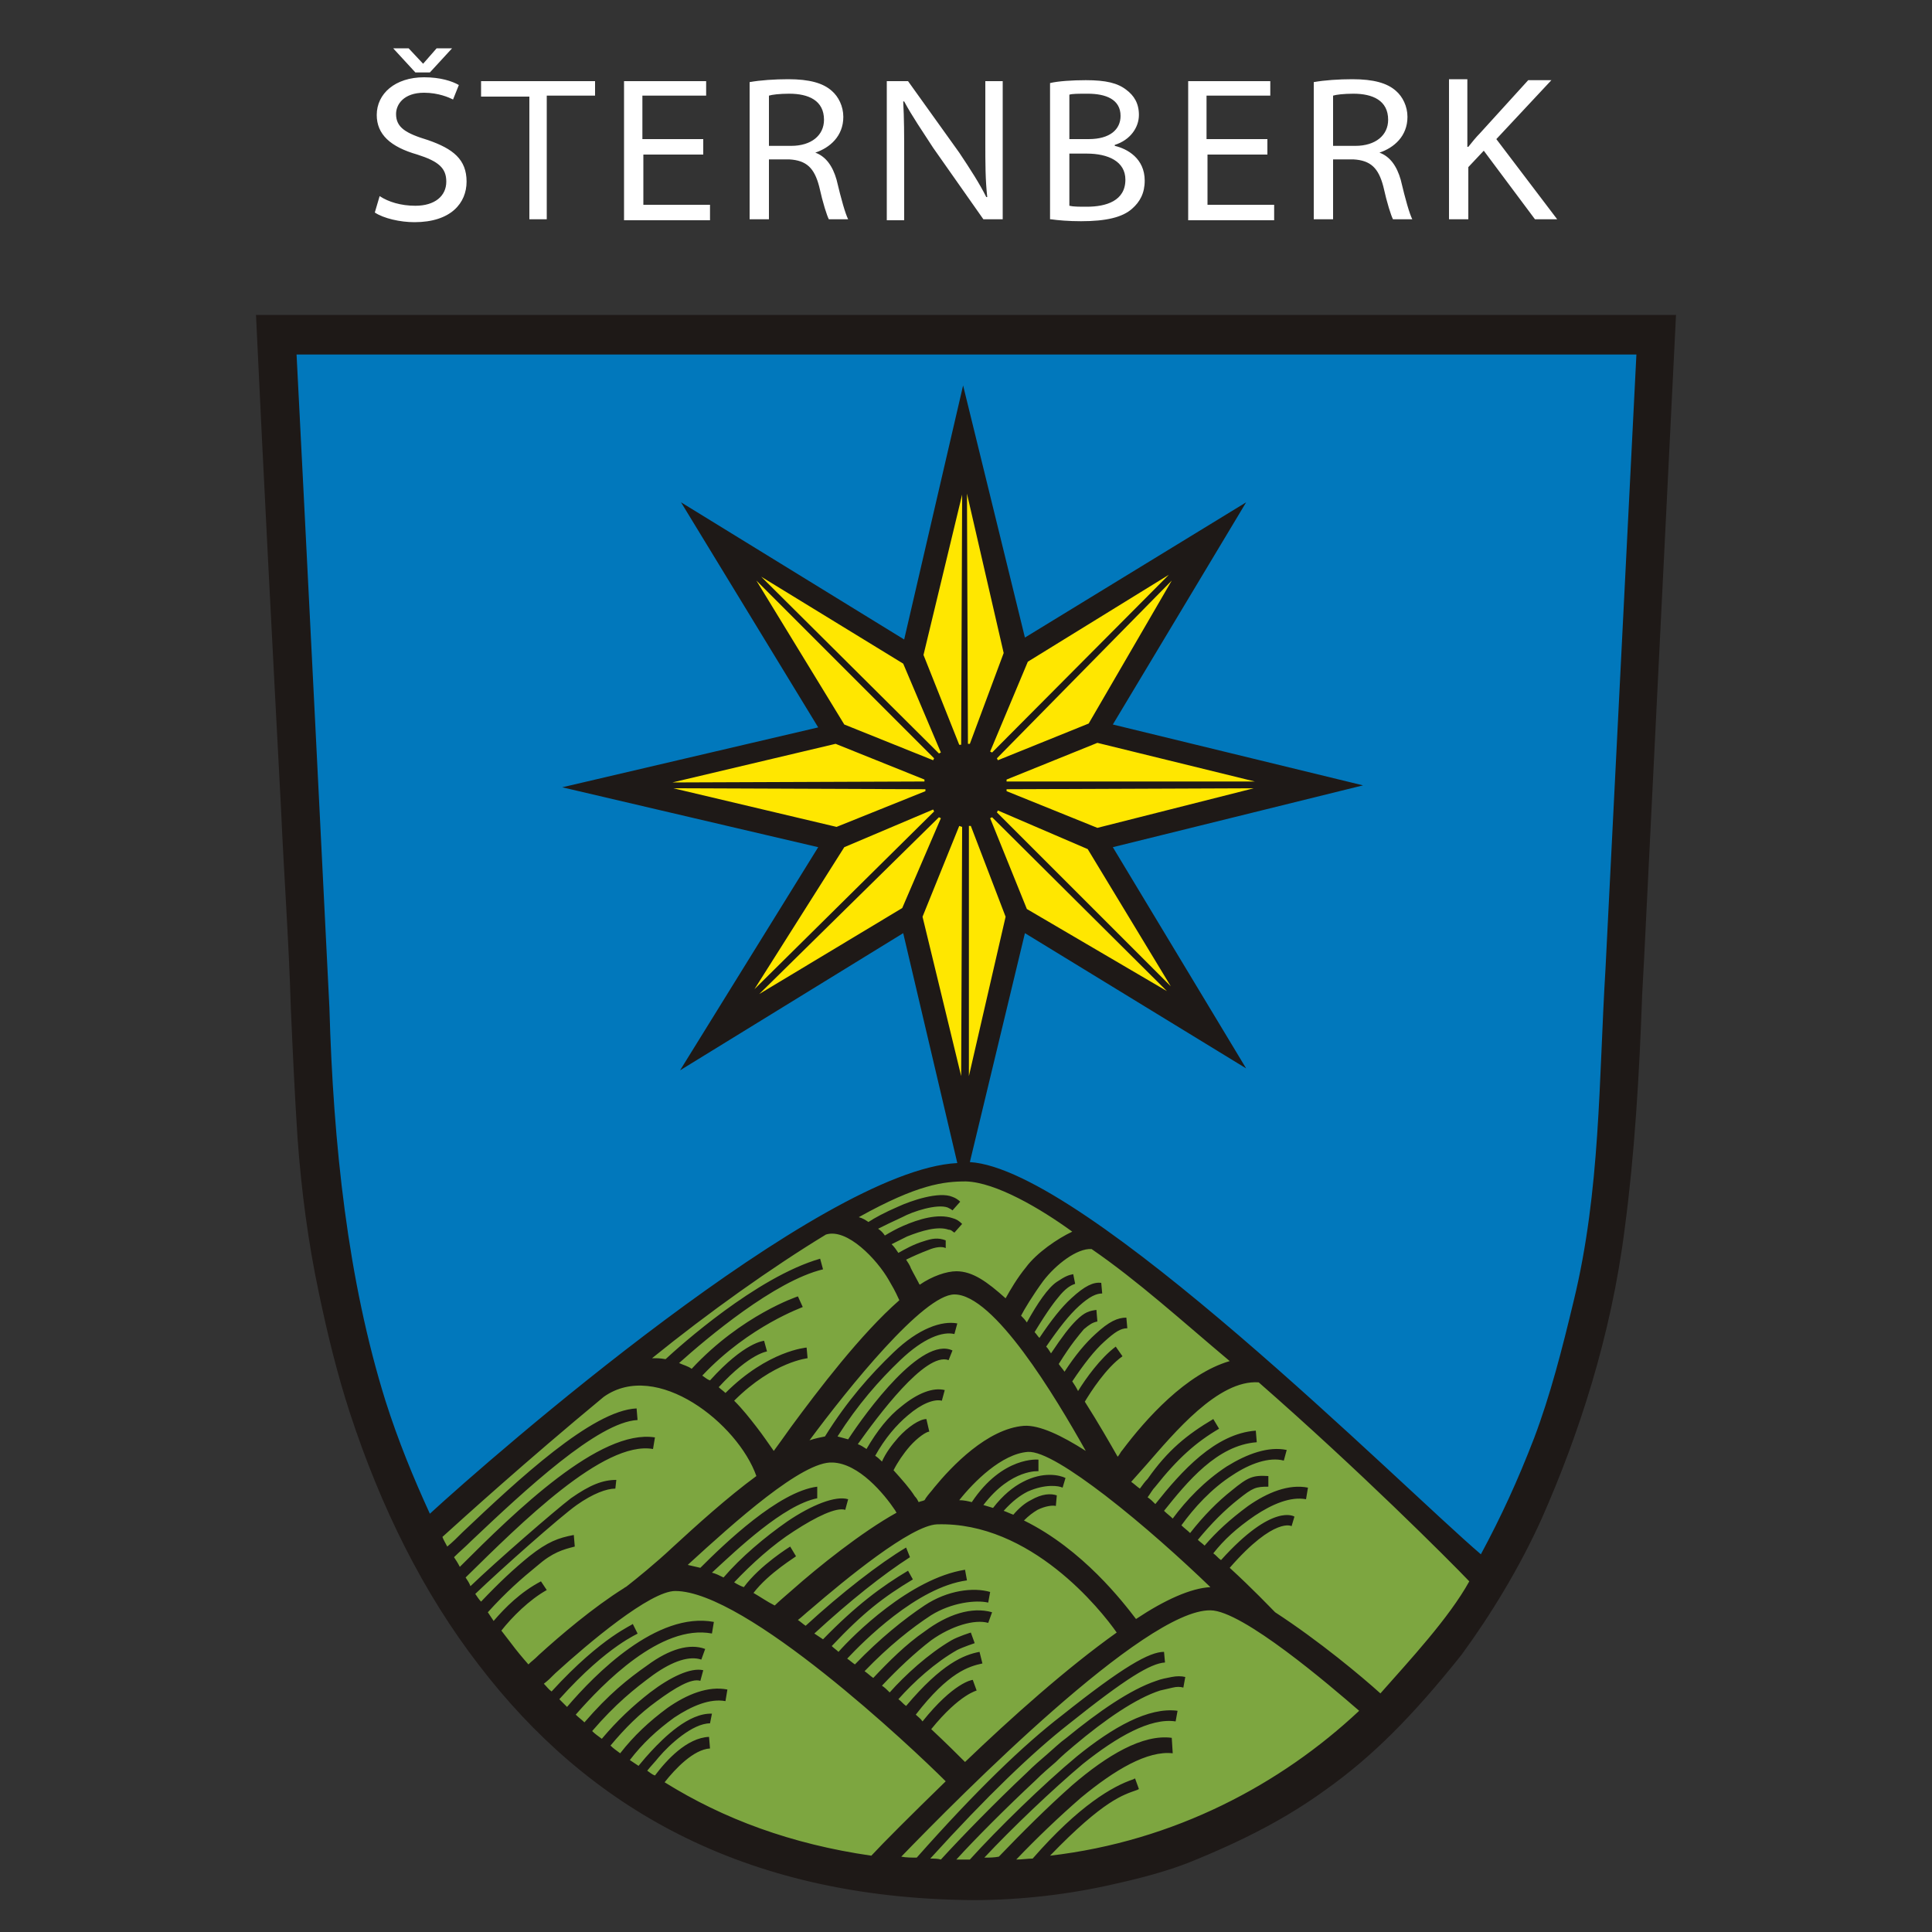
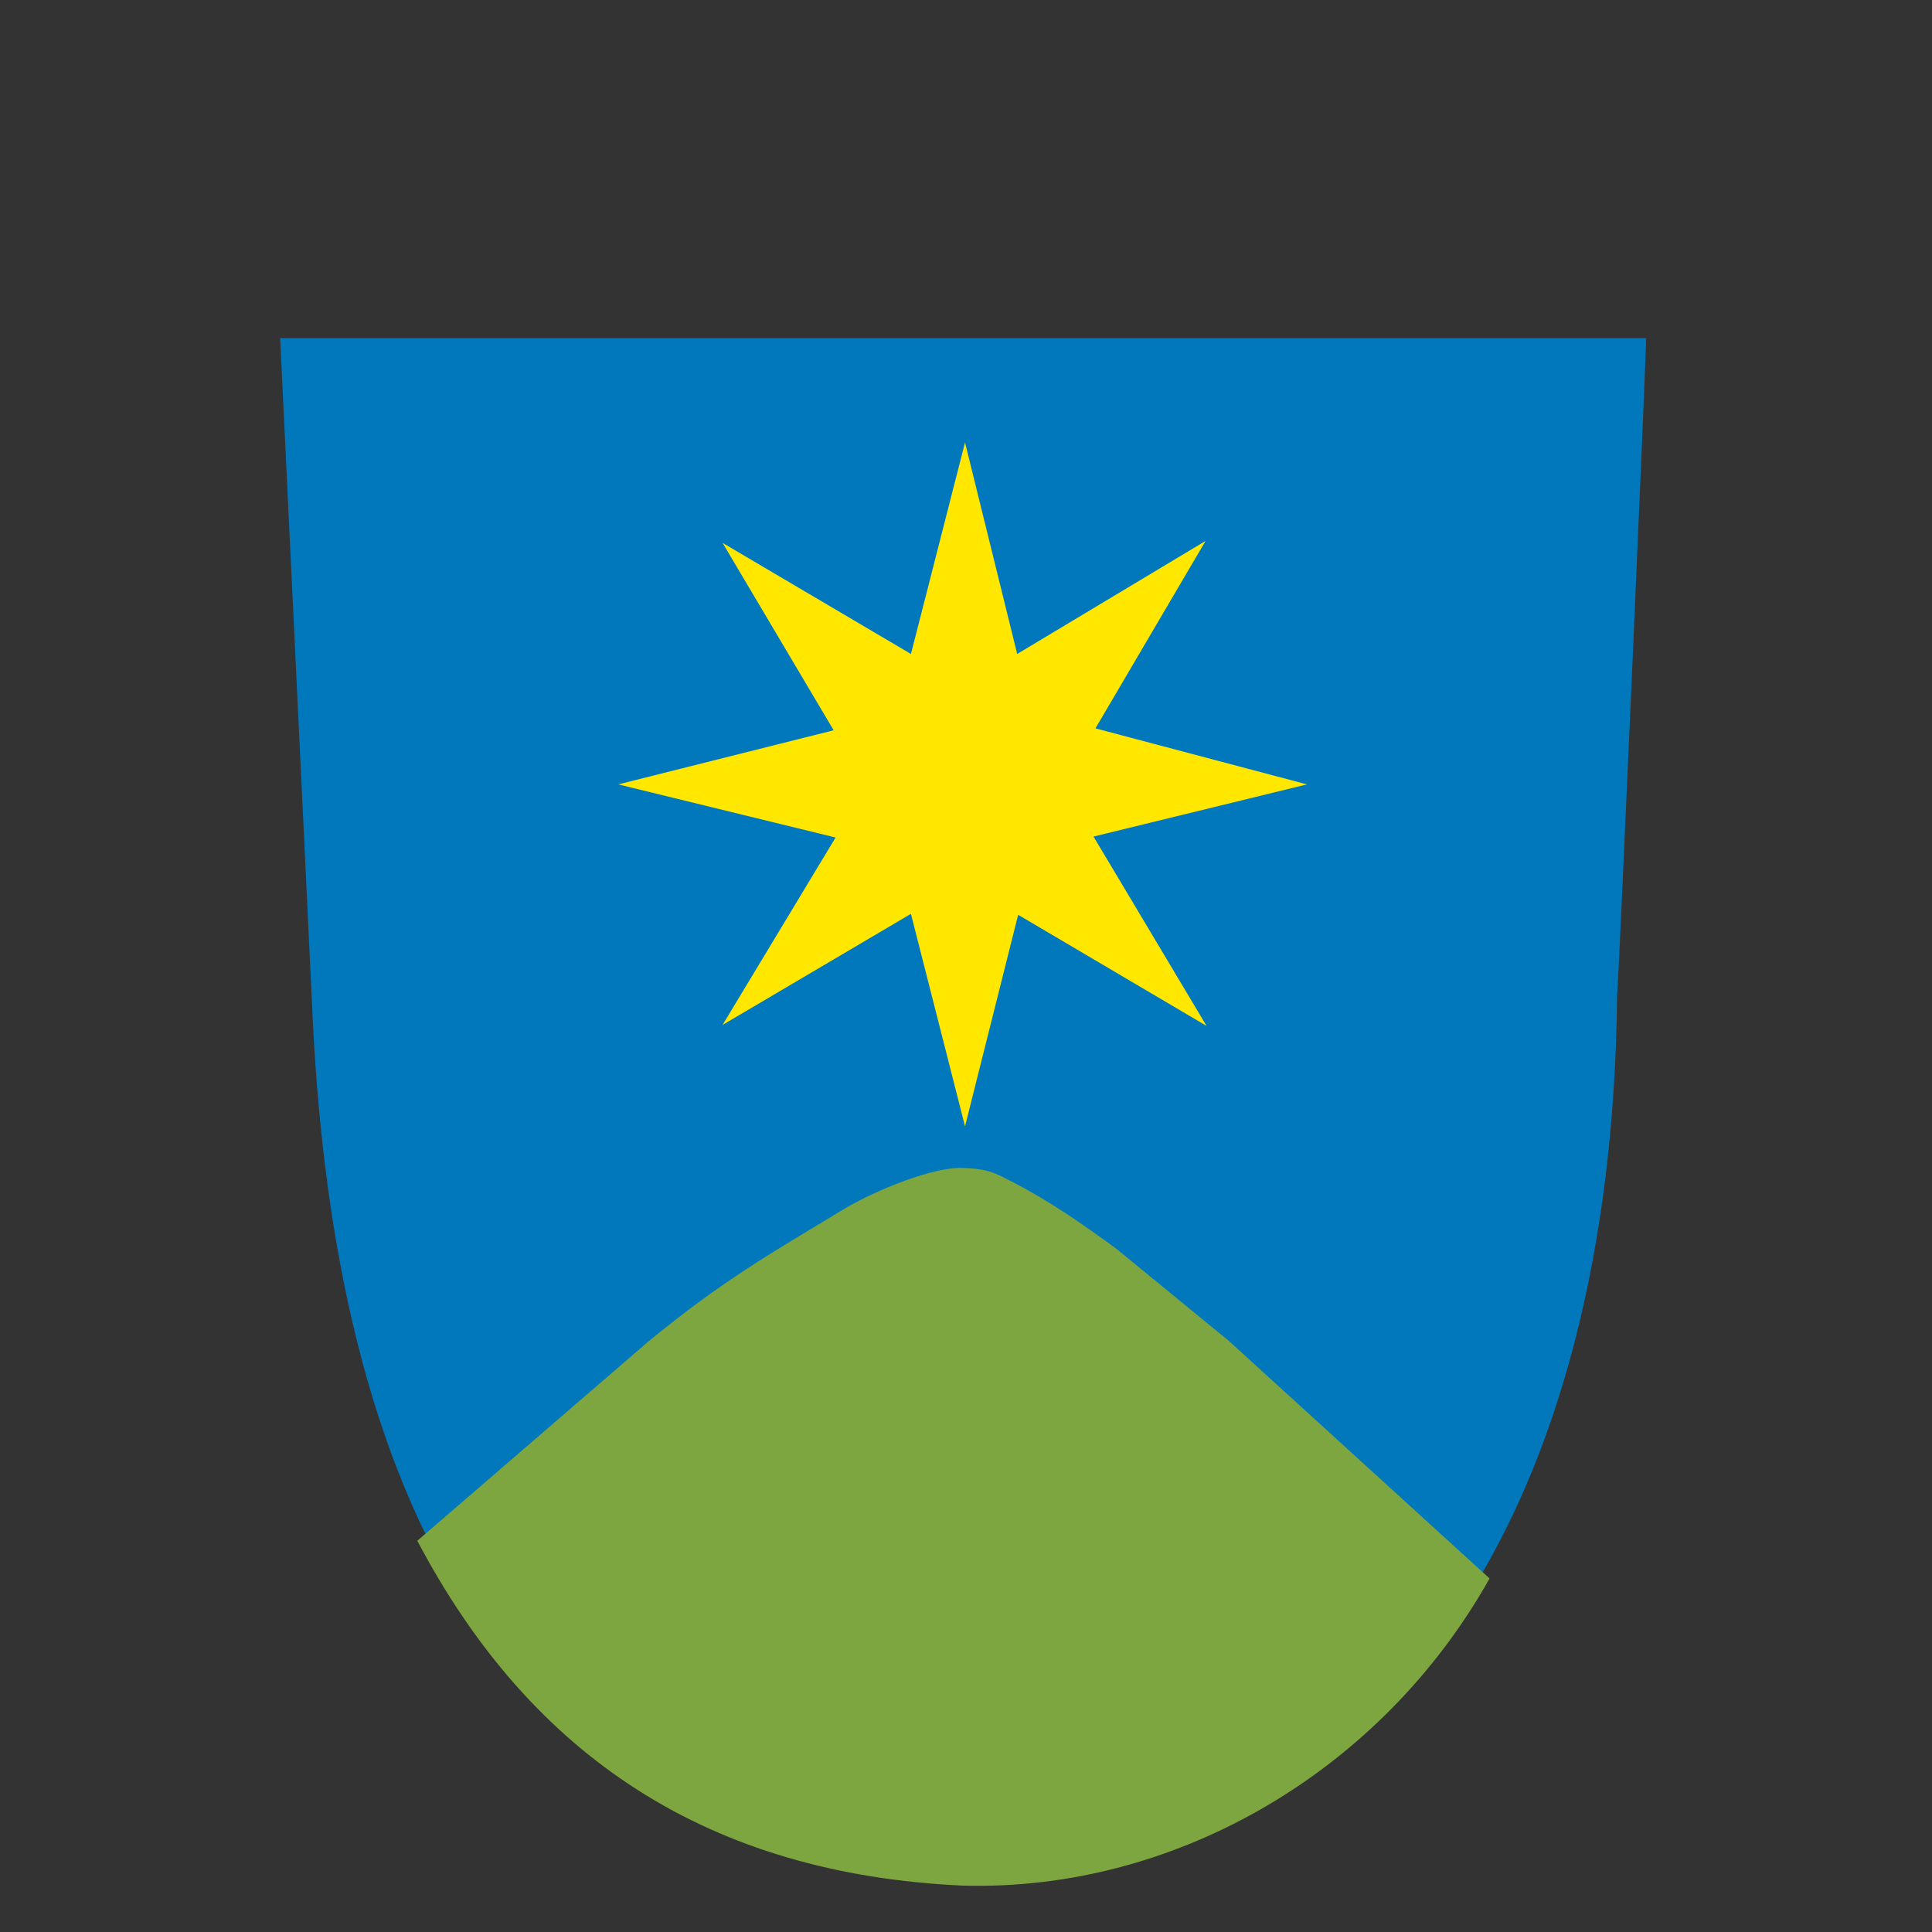
<svg xmlns="http://www.w3.org/2000/svg" xmlns:xlink="http://www.w3.org/1999/xlink" version="1.1" id="Layer_1" x="0px" y="0px" viewBox="0 0 200 200" style="enable-background:new 0 0 200 200;" xml:space="preserve">
  <rect x="0" y="0" width="200" height="200" fill="#333333" stroke="none" />
  <style type="text/css">
	.st0{clip-path:url(#SVGID_00000128484129228068050740000000640817658360763545_);fill:#0178BC;}
	
		.st1{clip-path:url(#SVGID_00000128484129228068050740000000640817658360763545_);fill-rule:evenodd;clip-rule:evenodd;fill:#7DA640;}
	
		.st2{clip-path:url(#SVGID_00000128484129228068050740000000640817658360763545_);fill-rule:evenodd;clip-rule:evenodd;fill:#FFE700;}
	.st3{clip-path:url(#SVGID_00000128484129228068050740000000640817658360763545_);fill:#1E1917;}
	.st4{clip-path:url(#SVGID_00000106140871856456135830000018158171816390784950_);fill:#FFFFFF;}
</style>
  <g>
    <g>
      <defs>
        <rect id="SVGID_1_" x="26.5" y="32.6" width="147" height="164.1" />
      </defs>
      <clipPath id="SVGID_00000072282341087568200250000006854967501684524449_">
        <use xlink:href="#SVGID_1_" style="overflow:visible;" />
      </clipPath>
      <path style="clip-path:url(#SVGID_00000072282341087568200250000006854967501684524449_);fill:#0178BC;" d="M167.4,103.1    c-0.5,51.7-22.5,90.1-66.7,90.5c-51.7-0.3-66.5-44.3-68.4-89.7c0-0.2-3.3-68.9-3.3-68.9h141.4C170.5,35.1,167.5,103,167.4,103.1" />
      <path style="clip-path:url(#SVGID_00000072282341087568200250000006854967501684524449_);fill-rule:evenodd;clip-rule:evenodd;fill:#7DA640;" d="    M99.6,120.9c-2.9-0.1-8.8,2.2-12.3,4.3c-7.6,4.6-12.4,7.3-20.1,13.6l-24,20.7c11.8,22.4,30.2,34.5,56.5,35.7    c22.2,0.6,43.4-12,54.5-31.8l-27-24.6l-11.6-9.5c-3.4-2.5-7-5-10.7-6.9C103.1,121.5,102.5,121,99.6,120.9" />
      <polygon style="clip-path:url(#SVGID_00000072282341087568200250000006854967501684524449_);fill-rule:evenodd;clip-rule:evenodd;fill:#FFE700;" points="    99.9,45.8 94.3,67.7 74.8,56.2 86.3,75.6 64,81.2 86.5,86.7 74.8,106.1 94.3,94.6 99.9,116.6 105.4,94.7 124.9,106.2 113.2,86.6     135.3,81.2 113.4,75.4 124.8,56 105.3,67.7   " />
-       <path style="clip-path:url(#SVGID_00000072282341087568200250000006854967501684524449_);fill:#1E1917;" d="M97.2,78l0.2-0.1    l-3.9-9.2l-14.7-9L97.2,78z M95.6,67.8l3.7,9.3l0.2,0l0.1-25.9L95.6,67.8z M100.2,77l0.2,0l3.5-9.4l-3.8-16.5L100.2,77z     M103.3,83.9l-0.1,0.2l18,18l-8.6-14.2L103.3,83.9z M104.2,81.7l0,0.2l9.4,3.8l16.2-4.1L104.2,81.7z M104.2,80.7l0,0.2l25.7,0    l-16.3-4L104.2,80.7z M103.2,78.5l0.1,0.2l9.4-3.8l8.6-14.8L103.2,78.5z M102.5,77.8l0.2,0.1l18.3-18.4l-14.6,9L102.5,77.8z     M96.6,78.7l0.1-0.2L78.3,60.1l9.1,14.9L96.6,78.7z M95.7,80.9l0-0.2L86.5,77l-16.9,4L95.7,80.9z M95.8,81.9l0-0.2l-26.1-0.1    l16.9,4L95.8,81.9z M96.7,84l-0.1-0.2l-9.2,3.9l-9.3,14.7L96.7,84z M97.4,84.7l-0.2-0.1l-18.6,18.3l14.8-8.9L97.4,84.7z     M99.6,85.6l-0.3-0.1l-3.8,9.4l4,16.5L99.6,85.6z M100.5,85.5l-0.2,0l0,25.9l3.8-16.5L100.5,85.5z M102.7,84.6l-0.2,0.1l3.8,9.4    l14.5,8.5L102.7,84.6z M109.3,155.9c-0.3-0.1-1.1,0-1.9,0.4c-0.5,0.3-0.9,0.6-1.4,1.1c6.1,3,10.3,8.5,11.6,10.2    c3-2,5.7-3.2,7.7-3.3c-2.9-2.8-7-6.5-10.9-9.5c-3.4-2.6-6.5-4.6-8-4.5c-2.7,0.2-5.6,3.1-7.1,5c0.5,0,0.9,0.1,1.3,0.2    c3.2-4.8,6.9-4.4,6.9-4.4l0,1.2c0.1,0-2.8-0.3-5.7,3.5c0.3,0.1,0.7,0.2,1,0.3c1-1.3,2.1-2.2,3.1-2.7c2.1-1.1,3.8-0.7,4.4-0.4    L110,154c-0.4-0.2-1.8-0.4-3.6,0.4c-0.8,0.4-1.6,1-2.5,2c0.3,0.1,0.7,0.3,1,0.4c0.6-0.7,1.2-1.2,1.8-1.5c1.2-0.7,2.1-0.7,2.7-0.5    L109.3,155.9z M83.6,140.6c0.1,0-3.5,0.3-7.6,4.4c0.9,0.9,1.6,1.8,2.3,2.7c0.7,0.9,1.3,1.8,1.8,2.5c0.5-0.7,1.1-1.5,1.8-2.5    c2.8-3.8,7.2-9.6,11.2-13.1c-0.5-1.1-0.7-1.4-1.1-2.1c-1.2-2.1-4.3-5.4-6.5-4.7c-5.6,3.4-12.2,8.1-18,12.8c0.6,0,0.8,0,1.4,0.1    c1.4-1.3,9.4-8.5,16-10.4l0.3,1.1c-5,1.2-12,7.1-14.9,9.7c0.4,0.2,0.9,0.3,1.3,0.6c5.2-5.6,11-7.5,11-7.5l0.5,1.1    c0.1,0-5.5,1.9-10.4,7.1c0.3,0.2,0.5,0.4,0.8,0.5c3.6-4,5.6-4.1,5.6-4.1l0.3,1.1c0.1,0-1.7,0.1-5,3.7c0.2,0.2,0.5,0.4,0.7,0.6    c4.4-4.4,8.4-4.7,8.4-4.7L83.6,140.6z M96.2,148.2c-0.3,0-1.2,0.6-2,1.5v0c-0.7,0.8-1.3,1.7-1.7,2.5c0.9,1,1.7,1.9,2.2,2.7    c0.2,0.2,0.3,0.4,0.4,0.6c0.2-0.1,0.4-0.1,0.6-0.2c0.1-0.1,0.1-0.2,0.2-0.3c0.2-0.3,0.5-0.6,0.8-1c1.8-2.2,5.5-6.1,9.3-6.4    c1.6-0.1,3.9,1,6.4,2.6c-3.2-5.7-9.5-16.2-13.6-16.2c-3.2,0-11,9.7-15,15.1l0,0c0.6-0.2,1.1-0.3,1.6-0.4c2.3-3.7,4.7-6.4,7.1-8.7    c2.6-2.5,5-3.3,6.6-3l-0.3,1.1c-1.2-0.3-3.2,0.4-5.6,2.7c-2.2,2.1-4.4,4.6-6.5,7.9c0.4,0.1,0.7,0.2,1.1,0.3    c1.9-2.9,7.6-10.7,10.8-9.2l-0.4,1c-2.4-0.9-7.4,5.9-9.4,8.7c0.3,0.1,0.6,0.3,0.9,0.5c1.1-1.9,2.3-3.4,3.6-4.4    c1.7-1.4,3.3-2,4.5-1.7l-0.3,1.1c-0.8-0.2-2.1,0.3-3.5,1.5c-1.2,1-2.4,2.4-3.4,4.2c0.3,0.2,0.5,0.4,0.7,0.6c0.4-0.9,1-1.7,1.7-2.5    l0,0c1-1.1,2.2-1.9,2.9-1.9L96.2,148.2z M84.6,155.1c-3.5,0.7-8.3,5.3-10.9,7.7c0.4,0.1,0.8,0.3,1.2,0.5c1.8-2.1,4.3-4.2,6.6-5.8    c2.5-1.7,5-2.7,6.3-2.3l-0.3,1.1c-0.9-0.3-3,0.7-5.3,2.2c-2.2,1.4-4.4,3.4-6.2,5.3c0.3,0.2,0.7,0.4,1,0.5c1.7-2.3,4.8-4.2,4.8-4.2    l0.6,1c0.1,0-2.8,1.7-4.4,3.8c0.7,0.4,1.4,0.9,2.2,1.3l0,0c0.4-0.4,1-0.9,1.8-1.6c2.7-2.4,7.2-6,10.8-8c0-0.1-0.1-0.1-0.1-0.2    c-1.2-1.8-3.8-4.9-6.5-5h0c-3.1-0.2-10.2,6.2-14.9,10.5l-0.1,0.1c0.4,0.1,0.9,0.2,1.3,0.3c2.5-2.5,8.1-7.9,12.1-8.4L84.6,155.1z     M116.7,137.5c-0.7,0-1.3,0.4-2.4,1.4v0c-1,0.9-2.1,2.3-3.3,4.1c0.2,0.3,0.4,0.6,0.6,1c0.8-1.3,2.3-3.4,3.9-4.6l0.7,1    c-1.7,1.2-3.3,3.7-3.9,4.7c1.4,2.2,2.6,4.3,3.4,5.7c0.2-0.2,0.3-0.5,0.5-0.7c2.4-3.2,6.6-7.9,11.1-9.2c-5-4.2-9.5-8.3-14.3-11.6    c-1.5-0.1-3.7,1.6-5,3.3c-1.1,1.5-2,3-2.3,3.6c0.2,0.2,0.4,0.4,0.6,0.7c1.1-2,2.2-3.6,3.1-4.2c0.9-0.6,1.2-0.7,1.7-0.8l0.2,1    c-0.3,0.1-0.8,0.3-1.5,1.1c-0.6,0.7-1.3,1.6-2.7,3.9c0.2,0.2,0.3,0.4,0.5,0.6c1.2-1.8,2.3-3.2,3.3-4.1c1.4-1.3,2.3-1.7,3.1-1.6    l0.1,1.1c-0.6,0-1.3,0.3-2.4,1.3c-1,0.9-2.1,2.3-3.4,4.2c0.2,0.2,0.3,0.4,0.5,0.7c1.2-1.8,1.9-2.7,2.6-3.4c0.9-0.9,1.4-1,2.1-1.1    l0.1,1.2c-0.5,0.1-0.8,0.3-1.4,0.8c-0.5,0.6-1.3,1.5-2.6,3.6c0.2,0.3,0.4,0.5,0.6,0.8c1.1-1.7,2.2-3,3.2-3.9l0,0    c1.4-1.3,2.3-1.7,3.2-1.7L116.7,137.5z M97.9,129.2c-0.4-0.2-1.1-0.1-1.8,0.2c-0.8,0.3-1.7,0.7-2.3,1c0.2,0.3,0.4,0.6,0.5,0.9    c0.3,0.6,0.6,1.1,0.8,1.5c0,0.1,0.1,0.1,0.1,0.2c1.3-0.9,2.8-1.4,3.8-1.4c1.7,0,3.2,1.1,5.1,2.8c0.5-0.9,1.2-2.1,2.1-3.2    c1.1-1.5,3.3-3,4.8-3.7c-3.3-2.4-7.9-5.1-11-5.2c-2.3,0-5,0.3-11.1,3.7c0.4,0.1,0.7,0.3,1,0.5c0.6-0.4,1.7-1,3.1-1.6    c1.3-0.6,4.2-1.6,5.6-1c0.3,0.1,0.6,0.3,0.8,0.5l-0.8,0.9c-0.1-0.1-0.3-0.2-0.5-0.3c-1.1-0.4-3.6,0.4-4.7,1    c-1.1,0.5-1.9,0.9-2.5,1.2c0.3,0.2,0.5,0.4,0.7,0.7c0.5-0.3,1.2-0.7,1.9-1c1.6-0.7,3.6-1.3,5.1-0.8c0.4,0.1,0.7,0.3,1,0.6    l-0.8,0.9c-0.2-0.1-0.3-0.3-0.6-0.3c-1.1-0.4-2.8,0.1-4.3,0.7c-0.6,0.3-1.2,0.6-1.6,0.8c0.3,0.3,0.5,0.6,0.7,0.9    c0.7-0.4,1.6-0.9,2.6-1.2c0.9-0.3,1.5-0.4,2.3-0.1L97.9,129.2z M73.5,178.4c-1.8,0-4.2,2.2-5.3,3.5c-0.4,0.5-0.8,0.9-1.2,1.4    c0.3,0.2,0.5,0.4,0.8,0.5c1.2-1.6,3.3-3.9,5.6-4l0.1,1.2c-1.7,0.1-3.6,2.1-4.7,3.5c6.1,3.8,13.1,6.4,21.4,7.6    c1.2-1.3,4.1-4.2,7.7-7.7c-3.5-3.5-20.7-19.7-28-19.7c-2.6,0-9,5.4-12.4,8.5c-0.6,0.6-0.7,0.7-1.2,1.1c0.3,0.3,0.5,0.6,0.8,0.8    c5.3-5.8,8.5-6.9,8.4-7l0.5,1c0.2,0-3,1.1-8.1,6.8c0.3,0.3,0.5,0.5,0.8,0.8c2.9-3.4,9.3-9.9,15.2-8.8l-0.2,1.2    c-5.3-1-11.3,5.2-14.1,8.4c0.3,0.3,0.6,0.5,0.9,0.8c2.5-2.9,4.5-4.5,6.5-5.9c2.3-1.7,4.4-2.3,6-1.7l-0.4,1.1    c-1.2-0.4-2.9,0.1-5,1.6c-1.9,1.4-3.9,3-6.3,5.8c0.3,0.3,0.6,0.5,1,0.8c1.6-1.9,3.2-3.4,5-4.8c2.1-1.6,4.2-2.6,5.5-2.3l-0.3,1.1    c-0.9-0.3-2.6,0.7-4.5,2.1c-1.8,1.3-3.3,2.8-4.8,4.6c0.3,0.3,0.6,0.5,1,0.8c1.4-1.8,3-3.3,4.9-4.7c2-1.4,4.2-2.3,6.2-1.9l-0.2,1.2    c-1.6-0.3-3.5,0.5-5.3,1.7c-1.8,1.3-3.3,2.7-4.6,4.4c0.3,0.2,0.6,0.4,0.9,0.6c0.4-0.5,1.1-1.3,1.3-1.5c1.3-1.4,3.9-4,6.3-3.9    L73.5,178.4z M125.6,146.9l0.6,1c-2.4,1.4-4.3,3.1-6.6,6c-0.3,0.3-0.5,0.7-0.8,1.1c0.3,0.2,0.5,0.4,0.8,0.7    c2.7-3.4,6.2-7.3,10.4-7.6l0.1,1.2c-4.1,0.3-7.2,4.1-9.6,7.1c0.3,0.3,0.6,0.5,0.9,0.8c1.4-1.9,3.3-3.9,5.6-5.4    c2.1-1.3,4.3-2.1,6.2-1.7l-0.3,1.1c-1.5-0.4-3.5,0.3-5.3,1.5c-2.2,1.4-4,3.4-5.3,5.2c0.3,0.3,0.6,0.5,0.9,0.8    c1.4-1.8,2.9-3.3,4.3-4.4c1.7-1.4,2.2-1.6,3.8-1.5l0,1.1c-1.3,0-1.6,0.1-3.1,1.3c-1.4,1.1-2.8,2.5-4.2,4.2    c0.2,0.2,0.5,0.4,0.7,0.6c1.2-1.4,2.6-2.7,4.5-4.1c2-1.4,4.2-2.3,6.2-1.9l-0.2,1.2c-1.6-0.3-3.5,0.5-5.3,1.7    c-1.9,1.3-3.2,2.5-4.3,3.9c0.3,0.2,0.5,0.5,0.8,0.7c5.4-6,7.6-4.5,7.6-4.5l-0.3,1c0.1,0-1.7-1.1-6.4,4.3c2.4,2.2,4.1,4,4.7,4.6    l0,0c4.6,3,8.9,6.6,10.9,8.4c3-3.4,7.1-7.8,9.2-11.6c-2.2-2.3-11.4-11.5-21.8-20.6c-4.2-0.3-8.8,5.3-11.6,8.5l-1.6,1.8    c0.3,0.2,0.6,0.5,0.9,0.7c0.3-0.4,0.5-0.7,0.8-1C120.9,150.1,122.9,148.5,125.6,146.9 M121.4,181.5c-2.6-0.3-6,1.7-9.5,4.6    c-2.3,2-4.6,4.2-6.7,6.4c0.6,0,1.2-0.1,1.7-0.1c4.8-5.5,8.3-7.5,10.4-8.2v0l0.2-0.1l0.4,1.1l-0.2,0.1l0,0c-1.4,0.5-3.4,1-9,6.8    c12.9-1.5,23.9-7.4,32-15c-3-2.6-12.1-10.4-15.4-10.4c-6.8-0.1-25.9,19.2-32,25.5c0.5,0.1,1.1,0.1,1.6,0.1    c6.2-7,11.1-11.7,15-14.7c6.4-5.1,9.1-6.6,10.6-6.6l0.1,1.1c-1.5,0.1-4,1.6-10,6.4c-3.7,2.9-8.4,7.4-14.3,13.9    c0.4,0,0.8,0,1.1,0.1c2.1-2.3,5.6-5.9,8.9-9c0.7-0.7,1.4-1.3,2.1-1.9c0.7-0.6,1.3-1.2,2-1.7l0,0v0c3.3-2.7,6.6-5,9.3-5.9    c0.5-0.2,1.1-0.3,1.6-0.4c0.5-0.1,1-0.1,1.4,0l0,0l-0.2,1.1l0,0c-0.3-0.1-0.7-0.1-1.1,0c-0.4,0.1-0.9,0.2-1.3,0.3    c-2.5,0.8-5.7,3-8.9,5.7l0,0c-0.6,0.5-1.3,1.1-1.9,1.7c-0.7,0.6-1.4,1.2-2.1,1.9c-3,2.8-6.2,6-8.2,8.2c0.4,0,0.9,0,1.4,0    c2.8-3.1,7.6-7.8,11.1-10.7c3.7-3,7.4-5.1,10.4-4.7l-0.2,1.1c-2.6-0.4-6.1,1.6-9.6,4.4c-3.1,2.6-7.4,6.7-10.2,9.7    c0.5,0,1,0,1.5-0.1c2.4-2.5,5-5.1,7.6-7.4c3.6-3.1,7.3-5.3,10.3-4.9L121.4,181.5z M63.7,154.1c-0.9,0-2.3,0.5-4,1.7    c-1.7,1.2-7.9,6.7-10.5,9.2c0.2,0.3,0.4,0.6,0.6,0.8c1.9-2,3.4-3.4,5-4.7c1.9-1.5,3-1.9,4.6-2.2l0.1,1.2c-1.2,0.3-2.3,0.6-3.9,2    c-1.6,1.3-3.2,2.7-5.1,4.8c0.2,0.3,0.4,0.6,0.6,0.9c1.2-1.4,2.8-3,4.9-4.1l0.6,0.9c-1.8,1-3.6,2.8-4.7,4.2c0.3,0.4,0.7,0.9,1,1.3    c0.6,0.8,1.1,1.4,1.8,2.2c0.4-0.4,0.5-0.4,1.1-1c2.2-2,5.6-4.9,8.8-6.9h0l0,0c0.1-0.1,0.2-0.1,0.3-0.2c0.9-0.7,3-2.4,4.7-4    c2.5-2.3,5.7-5.2,8.7-7.4c-1.9-5.4-10.3-12.1-15.8-8.2c-8.1,6.7-14.6,12.6-16.7,14.5c0.1,0.3,0.3,0.6,0.5,1c0.6-0.5,1-0.9,1.6-1.5    c5.7-5.4,13.4-12.6,18-12.8h0l0,0l0.1,1.2l0,0c-4.1,0.2-11.6,7.2-17.2,12.5c-0.7,0.7-1.2,1.1-1.8,1.7c0.2,0.3,0.4,0.6,0.6,1    c5.8-5.8,14.5-14.3,20.2-13.4l0,0l-0.2,1.2l0,0c-5.1-0.9-13.7,7.7-19.4,13.3c0.2,0.3,0.4,0.6,0.5,0.9c2.7-2.6,8.7-7.8,10.4-9.1    c2-1.4,3.3-1.9,4.7-1.9L63.7,154.1z M94.2,161.2c-2.8,1.8-6.2,4.5-9.9,7.9c0.3,0.2,0.6,0.4,0.9,0.6c3.4-3.5,6.1-5.5,8.8-7.1    l0.5,0.9c-3,1.8-5.1,3.4-8.4,6.9c0.2,0.2,0.5,0.4,0.7,0.6c1.5-1.7,7.4-7.6,13.1-8.5l0.2,1.1c-5.2,0.7-10.8,6.4-12.4,8.1    c0.3,0.2,0.5,0.4,0.8,0.6c2.6-2.7,5.1-4.7,7.2-6.1c2.4-1.6,5.1-1.9,6.8-1.4l-0.2,1.1c-1.3-0.3-3.8,0-5.9,1.3    c-2,1.3-4.4,3.2-6.9,5.8c0.3,0.2,0.6,0.5,0.9,0.7c1.6-1.7,3.4-3.5,5.3-4.8c2.4-1.8,4.9-2.6,7-2l-0.4,1.1c-1.4-0.4-3.8,0.3-5.9,1.8    c-1.7,1.3-3.5,3-5.1,4.7c0.3,0.2,0.5,0.4,0.8,0.7c1.6-1.8,4-4,6.4-5.4c0.7-0.4,2-0.8,2-0.8l0.4,1.1c0,0-1.2,0.4-1.8,0.7    c-2.3,1.3-4.5,3.3-6.1,5.1c0.3,0.2,0.5,0.5,0.8,0.7c3.7-4.4,6-5.3,7.6-5.6l0.3,1.2c-1.4,0.3-3.5,0.9-6.9,5.3    c0.2,0.2,0.5,0.4,0.7,0.7c3.2-4,5.1-4.3,5.2-4.3l0.4,1.1c0.1,0-1.7,0.3-4.7,4c1.6,1.5,2.8,2.7,3.5,3.4c4.8-4.6,10.5-9.7,15.7-13.4    c-1.6-2.3-8.9-11.5-18.6-11.2c-2.7,0.1-9.5,5.7-13.1,8.8c-0.5,0.4-0.9,0.8-1.3,1.1c0.3,0.2,0.5,0.4,0.8,0.6    c3.7-3.4,7.7-6.5,10.4-8.1L94.2,161.2z M106.1,66L129,52l-13.8,23l25.9,6.3l-25.9,6.4l13.8,22.9l-22.9-14l-5.7,23.7    c11.9,0.7,44.7,33.6,52.9,40.6c2.1-3.9,3.8-7.6,5.5-12c1.7-4.5,2.9-9.2,4.1-14.2c2.8-11.5,2.6-23,3.3-34.4l3.2-63.6H30.7    c0.6,11.5,3.4,67.4,3.4,67.6c0.4,14.2,1.9,28.2,5.8,40.7c1.3,4.1,2.9,8,4.6,11.7c6.3-5.8,40.4-35.6,54.6-36.3l-5.6-23.8    l-23.1,14.2l14.3-23.1l-26.5-6.2l26.5-6.2L70.5,52l23.1,14.2l6.1-26.3L106.1,66z M170,102.9c-0.3,8.5-0.8,16.7-1.8,24.2    c-1.4,11.2-4.8,21.5-8.6,30.1c-2.3,5.1-5.3,10-8.3,14.1c-5.1,6.4-9.3,10.6-14.1,14c-4,2.9-8.4,5.2-14.1,7.5    c-2.3,0.9-4.9,1.6-7.6,2.2c-4.7,1.1-9.8,1.7-14.8,1.7c-24-0.2-40-9.8-51.1-24.3c-5.8-7.5-10.2-16.4-13.4-26.2    c-1.3-4-2.3-8.1-3.2-12.4c-1.1-5.2-1.8-10.5-2.2-16c-0.3-4.6-0.5-9-0.7-13.6c-0.2-6.8-0.7-13.5-1-20.3    c-0.9-17.1-1.8-34.2-2.6-51.3h147l-3.3,66.6L170,102.9z" />
    </g>
    <g>
      <defs>
-         <rect id="SVGID_00000106112285287024329510000005790640769165390255_" x="38.8" y="3.3" width="122.5" height="24.2" />
-       </defs>
+         </defs>
      <clipPath id="SVGID_00000040556315043971629930000000035576760666582963_">
        <use xlink:href="#SVGID_00000106112285287024329510000005790640769165390255_" style="overflow:visible;" />
      </clipPath>
    </g>
    <g>
      <defs>
-         <rect id="SVGID_00000024694110604540913740000009374143778826362287_" x="38.8" y="3.3" width="122.5" height="24.2" />
-       </defs>
+         </defs>
      <clipPath id="SVGID_00000054251874667894521460000009492528101909504899_">
        <use xlink:href="#SVGID_00000024694110604540913740000009374143778826362287_" style="overflow:visible;" />
      </clipPath>
-       <path style="clip-path:url(#SVGID_00000054251874667894521460000009492528101909504899_);fill:#FFFFFF;" d="M150.1,22.7h1.9v-5.4    l1.6-1.7l5.3,7.1h2.3l-6.3-8.3l5.7-6.1h-2.4l-5,5.5c-0.4,0.4-0.8,0.9-1.2,1.4h-0.1v-7h-1.9V22.7z M138,9.9    c0.3-0.1,1.1-0.2,2.1-0.2c2,0,3.6,0.7,3.6,2.7c0,1.6-1.3,2.7-3.4,2.7H138V9.9z M136.1,22.7h1.9v-6.2h2.1c1.8,0.1,2.6,0.9,3.1,2.8    c0.4,1.8,0.8,3,1,3.4h2c-0.3-0.6-0.7-2-1.2-4.1c-0.4-1.4-1.1-2.4-2.2-2.8v0c1.5-0.5,2.9-1.7,2.9-3.7c0-1.1-0.5-2.1-1.2-2.7    c-0.9-0.8-2.3-1.2-4.5-1.2c-1.4,0-2.9,0.1-4,0.3V22.7z M131.1,14.4h-6.2V9.9h6.6V8.4h-8.5v14.4h8.9v-1.6h-6.9V16h6.2V14.4z     M110.7,15.9h1.8c2.2,0,4,0.8,4,2.7c0,2.2-2,2.8-4,2.8c-0.8,0-1.4,0-1.8-0.1V15.9z M110.7,9.8c0.3-0.1,0.9-0.1,1.9-0.1    c1.9,0,3.4,0.6,3.4,2.3c0,1.4-1.1,2.4-3.3,2.4h-2V9.8z M108.8,22.7c0.7,0.1,1.8,0.2,3.1,0.2c2.6,0,4.3-0.4,5.3-1.3    c0.8-0.7,1.3-1.6,1.3-2.9c0-2.3-1.8-3.3-3.1-3.6V15c1.6-0.5,2.5-1.8,2.5-3.1c0-1.2-0.5-2-1.3-2.6c-0.9-0.7-2.1-1-4.2-1    c-1.4,0-2.9,0.1-3.7,0.3V22.7z M93.6,22.7v-6.5c0-2.2,0-3.9-0.1-5.7l0.1,0c0.8,1.5,1.9,3.1,3,4.8l5.2,7.4h2V8.4h-1.8v6.3    c0,2.2,0,3.9,0.2,5.7l-0.1,0c-0.7-1.4-1.6-2.8-2.8-4.6l-5.3-7.4h-2.2v14.4H93.6z M79.6,9.9c0.3-0.1,1.1-0.2,2.1-0.2    c2,0,3.6,0.7,3.6,2.7c0,1.6-1.3,2.7-3.4,2.7h-2.3V9.9z M77.7,22.7h1.9v-6.2h2.1c1.8,0.1,2.6,0.9,3.1,2.8c0.4,1.8,0.8,3,1,3.4h2    c-0.3-0.6-0.7-2-1.2-4.1c-0.4-1.4-1.1-2.4-2.2-2.8v0c1.5-0.5,2.9-1.7,2.9-3.7c0-1.1-0.5-2.1-1.2-2.7c-0.9-0.8-2.3-1.2-4.5-1.2    c-1.4,0-2.9,0.1-4,0.3V22.7z M72.7,14.4h-6.2V9.9h6.6V8.4h-8.5v14.4h8.9v-1.6h-6.9V16h6.2V14.4z M54.7,22.7h1.9V9.9h5V8.4H49.8    v1.6h5V22.7z M44.5,7.5L46.8,5h-1.6l-1.4,1.6h0L42.3,5h-1.6L43,7.5H44.5z M38.8,22c0.9,0.6,2.6,1,4.1,1c3.8,0,5.4-2,5.4-4.2    c0-2.3-1.4-3.4-4-4.3C42,13.8,41,13.2,41,11.8c0-1,0.8-2.2,2.9-2.2c1.5,0,2.6,0.5,3,0.7l0.6-1.5c-0.7-0.4-1.9-0.8-3.6-0.8    c-3,0-4.9,1.7-4.9,3.9c0,2,1.4,3.3,4.2,4.1c2.2,0.7,3,1.4,3,2.8c0,1.5-1.2,2.5-3.2,2.5c-1.5,0-2.8-0.4-3.7-1L38.8,22z" />
    </g>
  </g>
</svg>